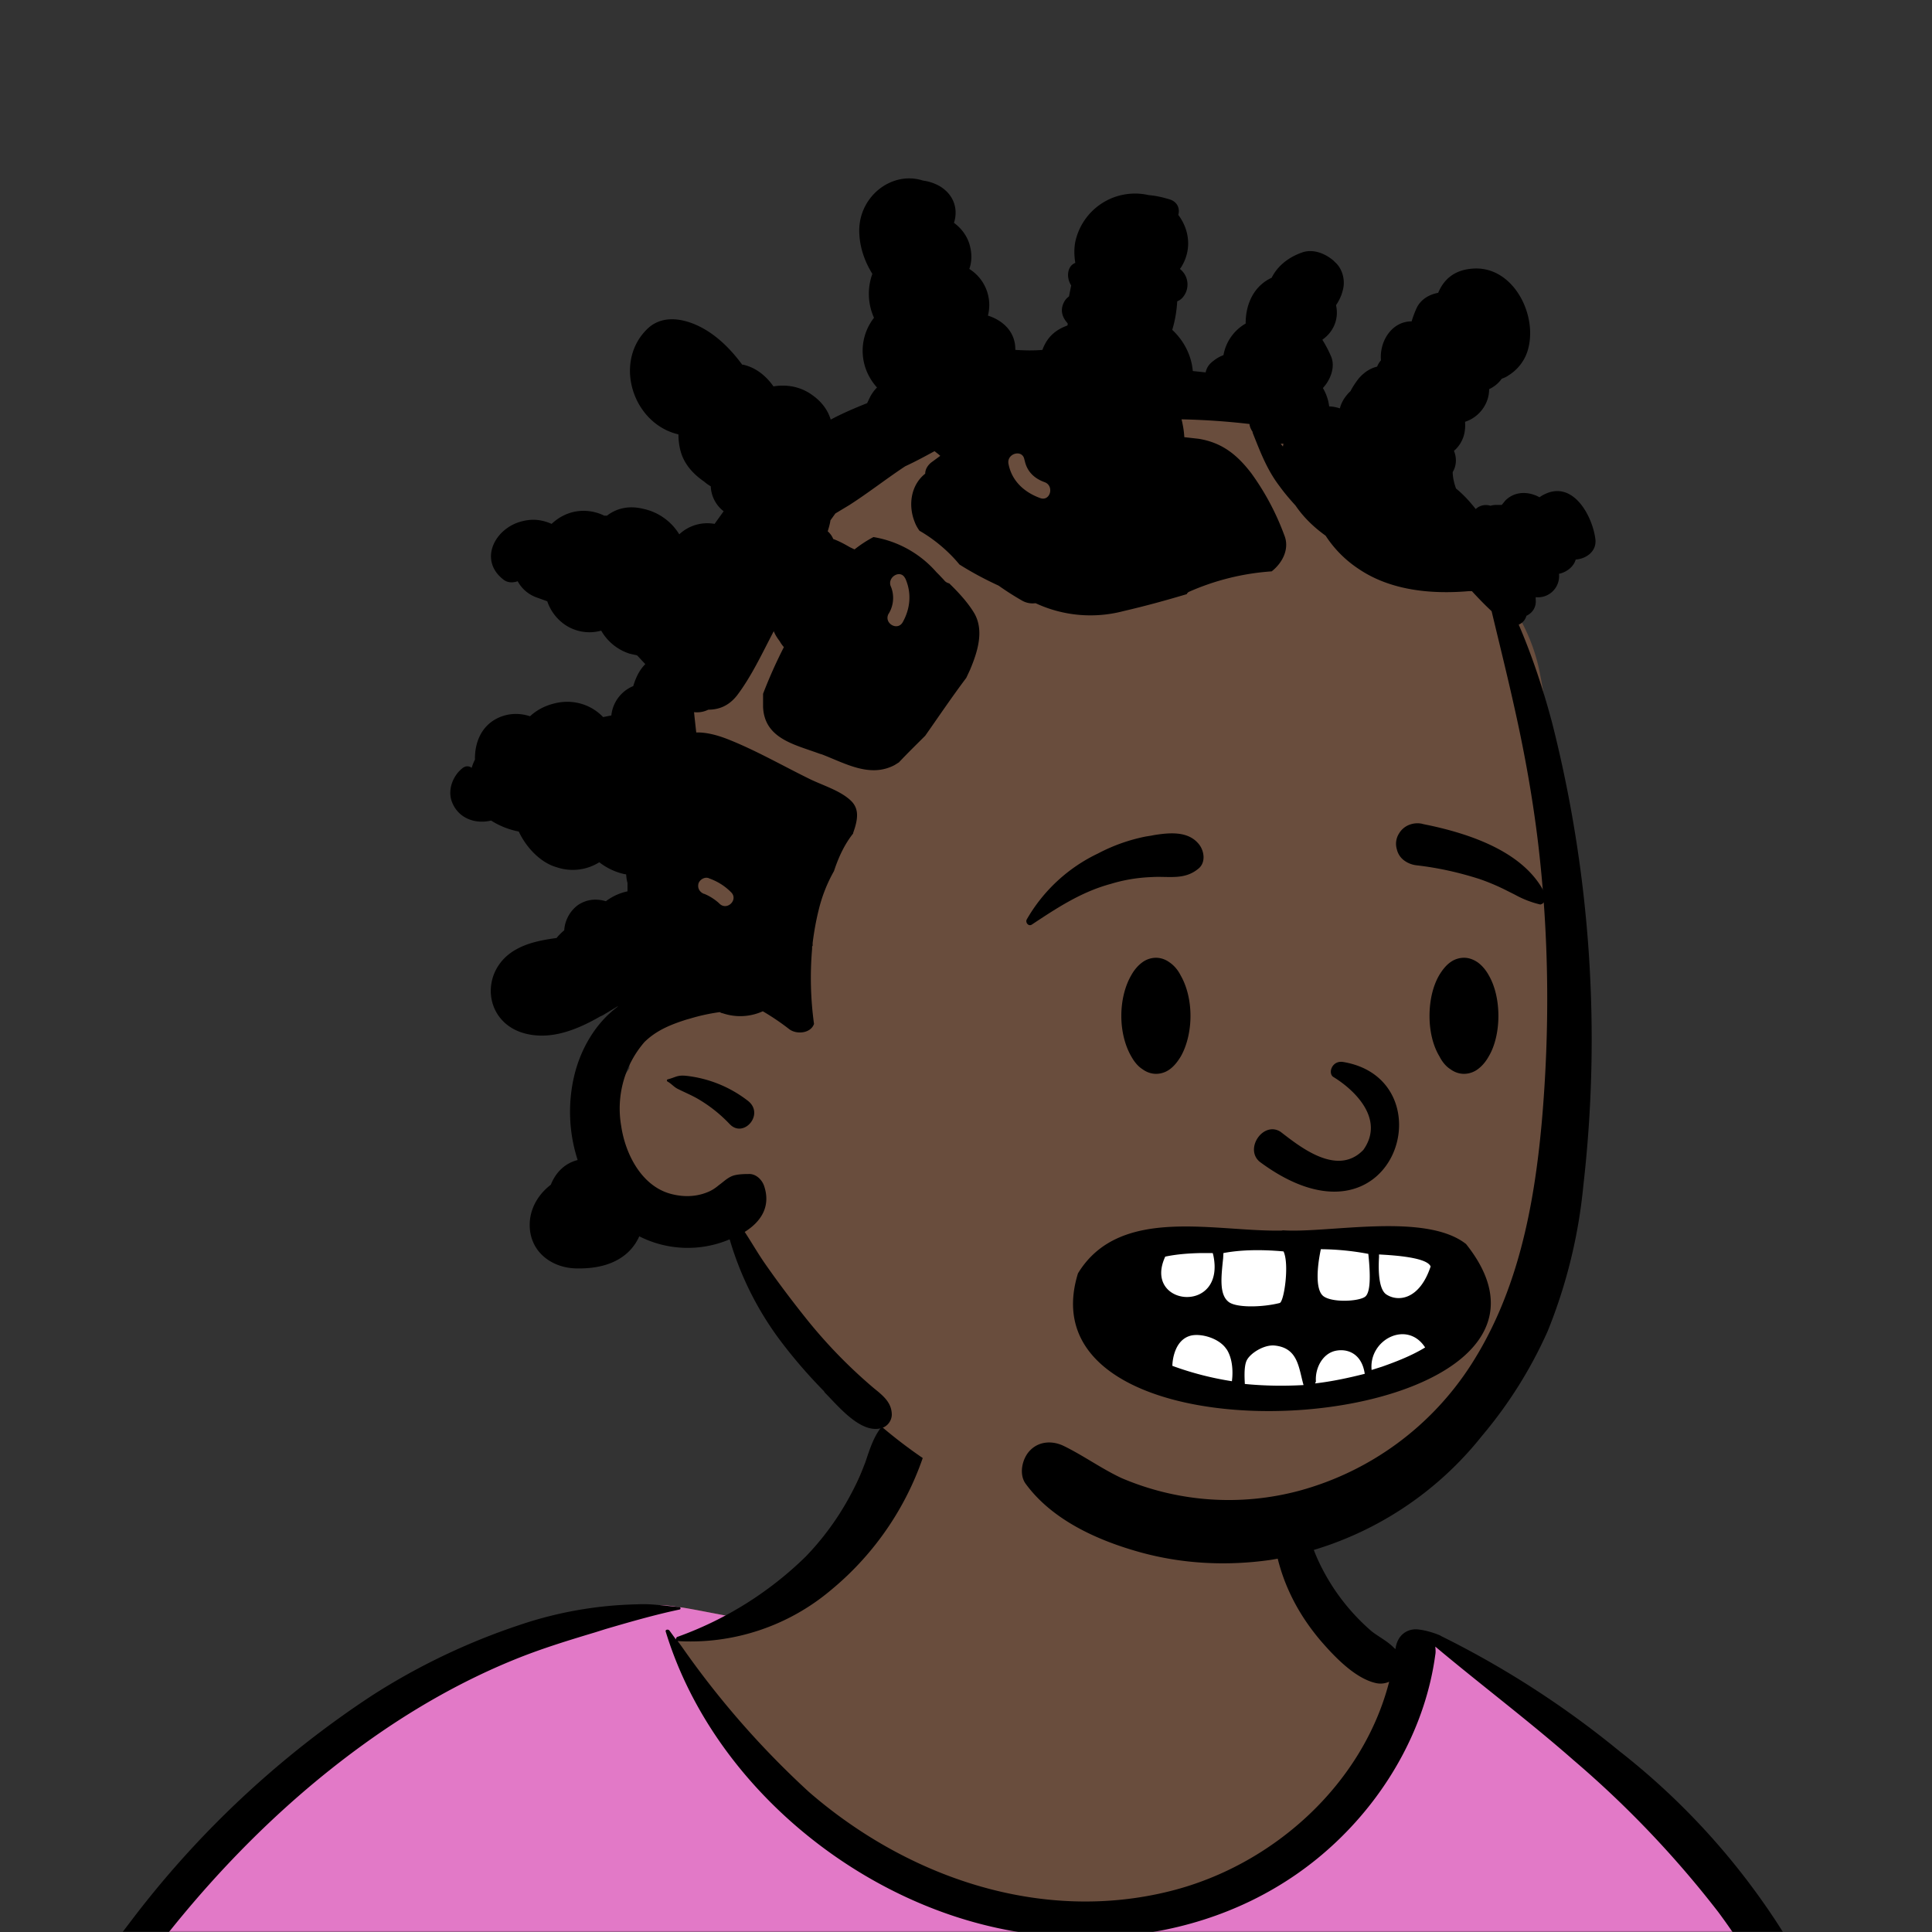
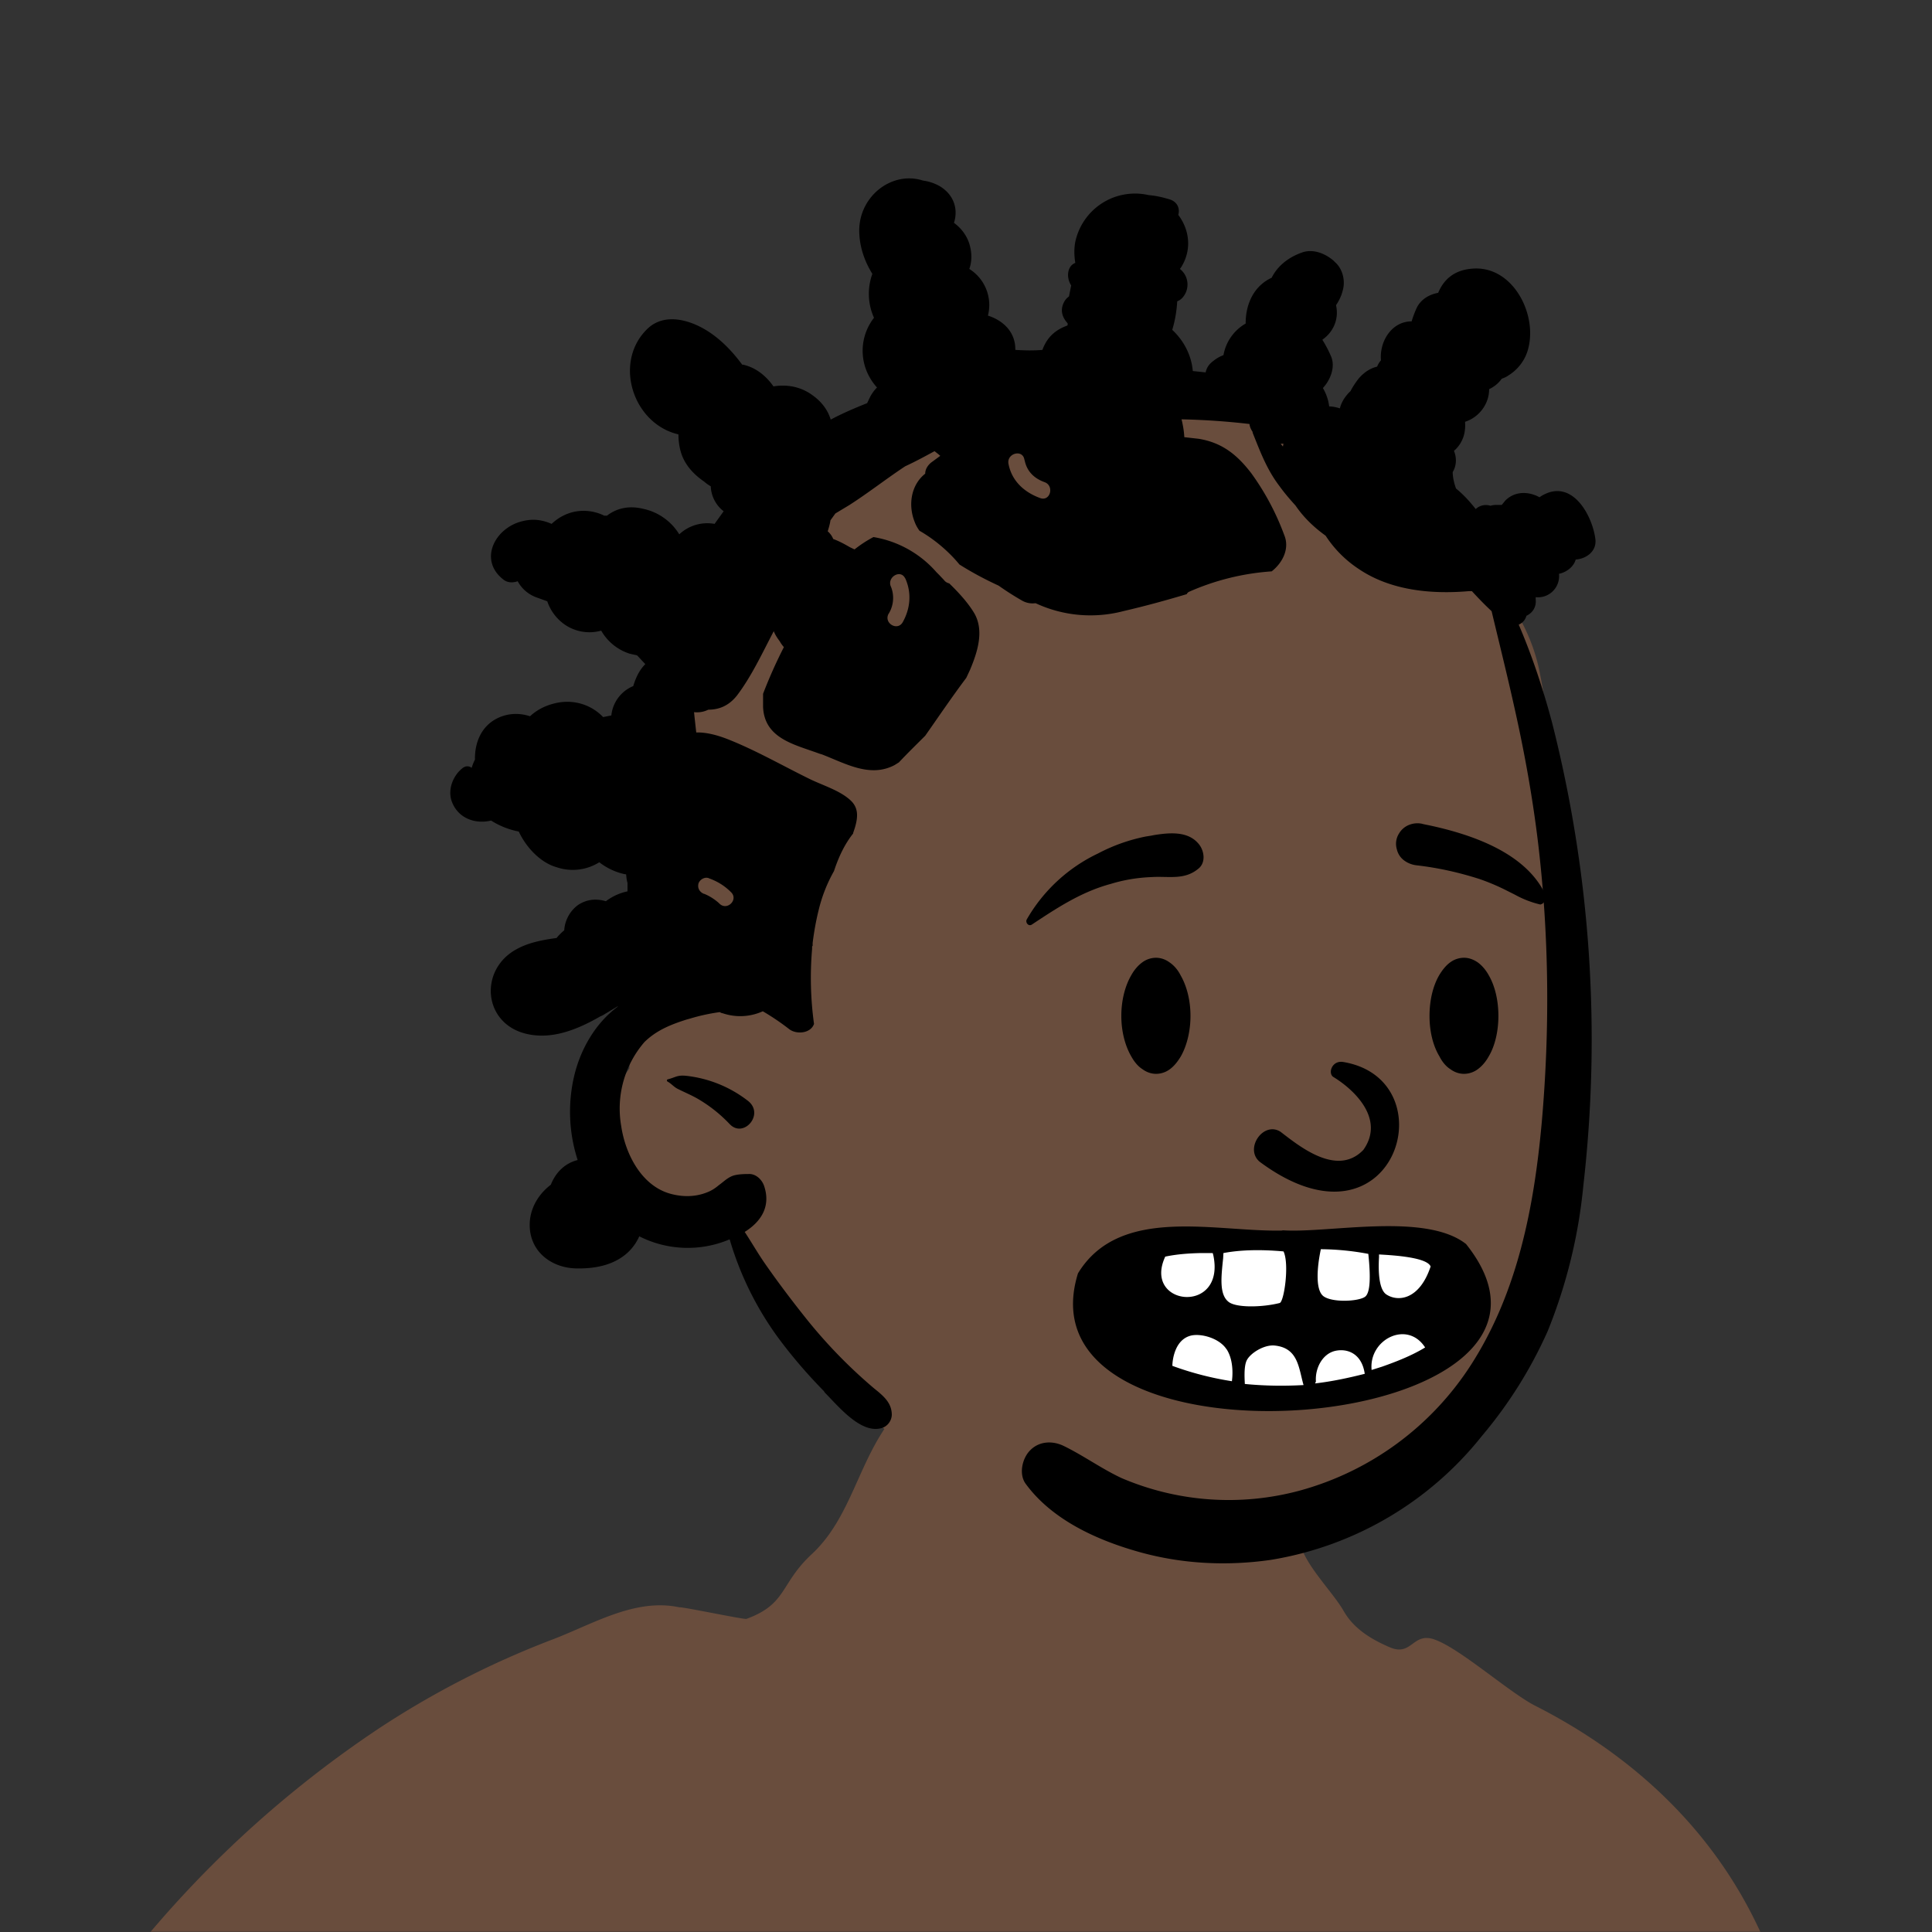
<svg xmlns="http://www.w3.org/2000/svg" viewBox="0 0 704 704" fill="none" shape-rendering="auto">
  <rect x="0" y="0" width="704" height="704" fill="#333333" stroke="none" />
  <mask id="viewboxMask">
    <rect width="704" height="704" rx="0" ry="0" x="0" y="0" fill="#fff" />
  </mask>
  <g mask="url(#viewboxMask)">
    <g fill-rule="evenodd" clip-rule="evenodd">
      <path d="M705.3 1074a2351.1 2351.1 0 0 1-15.6-101c-1-7.7-2.5-16.4 2.7-22 7.3-8 14-14.8 14.8-26.2.8-10.7-2.8-22.4-5-32.8a809.4 809.4 0 0 0-17.3-64.7c-6.6-21.7-13.9-43.2-21.3-64.6-6.9-20-13.5-40.3-22.5-59.5-17-36.5-46-63.5-81.6-81.6-9-4.5-27-20.5-36.3-24-8.5-3.4-8.5 6.3-16.9 2.6-6.7-2.9-13-6.7-16.7-13.2-4-7-14.3-16.9-15.9-25-3.3-17.4.3-32.2-12-45.3a90 90 0 0 0-41.1-23.8c-33.7-9.3-78.5-2.8-98.8 28.5-9.7 14.9-13 33-26.2 45.1-11.4 10.7-8.8 18-23.6 23.4-.9.3-23.6-4.5-24.4-4.2-16.2-3.5-31.7 6.2-46.5 11.8a325.4 325.4 0 0 0-63 32.3 399.2 399.2 0 0 0-102.3 98.5 482.5 482.5 0 0 0-76.4 161c-1.7 6.4-3.5 13-1.5 19.4 1.7 5.3 5.4 9.2 9.8 12.4 6 4.3 18 7 17.7 15.7-.1 6.6-2.4 13.5-3.5 20-1.3 7.7-2.3 15.5-3.4 23.2-4.8 35.4-8.6 71-10.3 106.6a920 920 0 0 0-.5 106c.1 2.3.8 4.5 2 6.2-1 .4-1.2 2.4.1 2.7l2.7.5a12 12 0 0 0 7 2.4l5.5.2c19.3 4 38.6 7.9 58.1 10.8 23.8 3.5 47.6 6.3 71.5 8.7 49.2 4.8 98 3.2 147.1.6a1877 1877 0 0 1 147.4-2c49.2 1.4 98.4 3.5 147.6 4.4 55 1 110-.5 164.8-5 7.5-.5 12.2-6.5 10.7-14-8.9-44.7-19-89.1-27-134Z" fill="#694d3d" />
-       <path d="m201 597.5 1.2-.4c14.5-5.7 29.6-14.8 45.4-11.4.5-.2 10.8 1.9 17.9 3.2l-6.7 7L247 598c40.7 67.1 88.8 100.7 144.3 100.7 55.5 0 97.7-33.6 126.4-100.7l4-1c.4 0 1 .2 1.5.4 9.3 3.6 27.4 19.6 36.3 24.1 35.6 18 64.5 45 81.6 81.6 8.7 18.6 15.2 38 21.8 57.5l.7 2c7.4 21.4 14.7 43 21.3 64.6 6.3 20.4 12 41 16.6 61.8l.7 2.9c2.2 10.4 5.8 22 5 32.8a29 29 0 0 1-3 10.7l-80.4 29 38.4 261.3c-35.1 1.5-70.3 2-105.5 1.3-49.2-.9-98.4-3-147.6-4.3-47.7-1.2-95.3-.7-143 1.7l-12 .6a946.3 946.3 0 0 1-139.5-1l-3.1-.3v-38.3l16.3-212.9-83-15.6-81.3-39.5a21.7 21.7 0 0 1-5.6-8.8c-1.9-6-.5-12 1-18l.5-1.3a492.8 492.8 0 0 1 76.4-161A399.3 399.3 0 0 1 138 629.7c19.8-13 40.9-23.9 63-32.3Z" fill="#e279c7" />
-       <path d="M232.2 584.6c5.1-.3 10.3.6 15.4 1 .4.1.6.8 0 .9-9 1.9-18 4.5-26.9 7.1l-3.8 1.2c-10 3-19.8 6-29.6 10-19.4 7.9-37.8 18.5-54.8 30.8C67.2 682.8 20 754.3-9.9 828.3a526 526 0 0 0-24.3 77c-.4 1.6-2 5.4-1 7 .7 1.3 3.6 2.1 5 2.9l4.5 2.3 25.2 12.9 2.3 1.1c38 18.6 78.4 34.4 121 35.5l.4-3.7a342 342 0 0 1 9.9-60c.3-1 1.6-.6 1.7.3 3 23.1 2 46.4 1 69.7-1.8 41-4.3 82.2-6.5 123.3-1.2 20.6-2.6 41-3.9 61.7-1.3 20.5-1.7 41.6-4.7 62-.6 4.6-6 7-10 6.6-4.4-.5-7.9-4.5-8-9 0-11.9 1.5-24 2.4-35.8l2.5-33.8c3.1-41.1 6.8-82.2 10.2-123.3a4771 4771 0 0 1 3.8-43.7C76.4 979.8 34.2 963-6.1 943.5c-.6 13.2-2 26.5-3.4 39.6-3.8 36.8-7.1 73.6-9.6 110.5a2254.2 2254.2 0 0 0-4.2 92.7l-.2 7c0 4.4-.5 8.5-4.3 11.7-3.7 3.3-8.9 3.5-12.6 0-5-4.6-4.2-10.9-4-17.1a1675.6 1675.6 0 0 1 1.8-47.2 1321 1321 0 0 1 10.5-109.5l2-14c3.5-26 7.5-52.7 15.5-77.9-3.1-1.5-6.2-3-9.3-4.7-5.5-2.7-11.2-5.4-16.6-8.4-4.2-2.5-7.9-5.8-9-10.8-1.4-5.5.6-11.5 2-16.9v-.4a502 502 0 0 1 26.6-80 523.2 523.2 0 0 1 67.8-117 353.8 353.8 0 0 1 88.7-83.3 239 239 0 0 1 53.8-25.7 142.6 142.6 0 0 1 42.8-7.5Zm90.1-66c6-6.5 18.1.2 15.2 8.8a108.2 108.2 0 0 1-34.7 52A79.4 79.4 0 0 1 247 598l1.7 2.4a321.1 321.1 0 0 0 46.1 52.6c36 31.2 84.8 48 132 36 37.1-9.4 69.8-38.8 79.4-76.2-1.3.6-3 .9-4.8.5-7.7-1.7-15.3-9.8-20.3-15.6-5.3-6.3-9.5-13-12.6-20.7-5.6-14-7.4-32.1.3-45.7 1-1.7 3-.7 3.3 1l.3 2.5c1.5 12.7 3.3 25 9.3 36.6a76 76 0 0 0 18.2 23.1c2.6 2 5.8 3.6 8.1 6l.5.4c.6-5 4.1-7.3 7.6-7.2 3.3.2 7.3 1.6 8.8 2.3l.1.1a341 341 0 0 1 65.1 42 259 259 0 0 1 88.4 129c7.5 25.3 11.8 51.4 16.3 77.4l2.8 16c4.2 23.9 8.9 48.4 18.4 70.7 2.5 5.7.6 11.1-5.5 13.4A1493 1493 0 0 1 688 953c3.7 16 6 32.5 8.7 48.5 6 34.1 13.2 68 19.4 102 3.2 17.5 6.1 35 9.3 52.3l4.7 25.2 2.4 13.6.1.7c.5 2.4 1 4.9.4 7.3-.8 2.7-2.9 4.6-4.8 6.6-1.6 1.6-3.8 1.6-5.7.7l-.7-.3c-3.4-1.6-6-3.2-7.3-7-.7-2.5-1-5.2-1.5-7.7a3535.6 3535.6 0 0 1-7.8-43.6l-1.6-9.1c-5.2-31.4-10.2-62.9-12.8-94.5-1-14-2.3-28.1-3.5-42.2l-.9-10.5c-1.1-13.3-2.5-27-2.7-40.5l-4.5 1.6L657 964c-5.5 2-12.5 6-18.4 5.2-2.9-.3-5-1.2-6.8-2.9 2 28.8 4.8 57.4 8.5 86a1965.7 1965.7 0 0 0 22 135c.6 3.2 1.4 6.4 1.9 9.6.5 3.7-.5 5.9-2.5 9-1.7 2.4-5 3.7-7.8 2-3.6-2.3-5.5-4.3-6.5-8.4-1-3.7-1.6-7.6-2.3-11.4a1654.2 1654.2 0 0 1-11.4-65.2c-7.8-52-12.7-104.4-15.2-156.8a1388 1388 0 0 1-1.4-77.8c0-13.3.5-26.6 1.4-39.9 1-13.4 3-26.5 4.8-39.8 0-.5.7-.5.7 0 .8 14.9 2.1 29.8 2.8 44.7.6 14.3.9 28.5 1.4 42.8.6 18.7 1.5 37.5 2.7 56.2a9.6 9.6 0 0 1 8.5-3.1c4.7-1 9.7-3.4 14.1-5l16.8-5.5 26.4-8.7a679 679 0 0 1-18-80.8l-2-12.3c-4-24.2-8.5-48.5-15.8-72a229.8 229.8 0 0 0-34.8-68.2 370.2 370.2 0 0 0-52.7-55.3C557 627 539.7 614 523 600c.1.9.2 2 0 3-3.5 25.9-17 50-35.8 67.9-37.7 36-93.6 43.4-142 26.5-46.7-16.3-88-55-102.6-102.8-.3-.8.8-1 1.3-.5l2.4 3.3c0-.4.2-.9.7-1a129 129 0 0 0 46.6-29.2 100.2 100.2 0 0 0 21.3-33.3l.4-1c1.7-5 3.2-10.2 7-14.2Z" fill="#000" />
    </g>
    <g transform="matrix(.998 0 0 1 156 62)">
      <g fill-rule="evenodd" clip-rule="evenodd">
        <path d="M412.5 250.2c-1.2-21.9-2.2-44.5-6.4-66a66.6 66.6 0 0 0-12.8-28.8c-6-7.8-13.8-13.8-21.5-19.8-15.7-12-30.7-25.3-48.2-34.6-16.7-8.9-34.9-14.3-53.7-16.7-36.2-4.6-74.2 3.1-105.6 21.7-30.5 18-55 46-70.2 78A195.5 195.5 0 0 0 78 233.7c-3.7 20.6-3.3 41.3-3.2 62.2 0 7 0 14-.4 21-.5 3.4-.9 6.8-.9 10.5-6.9 9-9.7 21.2-5.3 32.4 6.9 17.8 26.4 26 44.2 22.8.8 4.7 2.7 9.2 5.1 13.7 4 7.6 8.6 15 13.5 22.2a194 194 0 0 0 35 39.7c27.1 22.9 61.4 37.9 96.9 40 32.3 2 66.4-7.2 92.8-26.1 13.7-9.9 25.5-22 34.3-36.4a149 149 0 0 0 18.8-55.7c6.3-42.7 6-87 3.8-129.9Z" fill="#694d3d" />
        <path d="M157.5 24c-1.3-13.7 11.4-24 23.2-20.2 2.2.3 4.3 1 6.2 2.1 5.4 3.3 6.6 8.7 5.1 13.3 2.6 1.9 4.6 4.5 5.6 7.6 1 3.3 1 6.4 0 9.2a15.5 15.5 0 0 1 6.8 17c5.6 1.8 10.1 6 10 12.5 3.3.2 6.6.3 9.9 0a15 15 0 0 1 1.9-3.7c1.7-2.4 4.2-4.1 7-5.1l.3-.2v-.7c-2.1-2.3-3-5.2-.9-8.4.4-.6.9-1 1.4-1.4l.8-4c-1.8-2.7-1.6-7 1.5-8.2-.4-2.5-.5-5.1 0-7.7a22.3 22.3 0 0 1 26.8-17c2.6.2 5.2.8 7.8 1.6 2.9 1 3.6 3.5 3 5.6 4 5.3 5.1 12.5 1.1 19l-.5.7a7.2 7.2 0 0 1 1 10.4 5 5 0 0 1-2 1.4v.2c-.2 3.4-.8 6.9-1.8 10.2 4.2 3.9 7 9.2 7.5 15l4.7.5c.3-1.6 1.2-3 2.7-4.1 1.2-1 2.5-1.7 3.8-2.2a16.6 16.6 0 0 1 8.1-11.5c0-3.6.7-7.2 2.7-10.6 1.7-2.8 4-4.8 6.8-6.1 2-4 5.7-7.3 11.1-9.2 4-1.4 8.3.3 11.4 2.9l.6.6c2.9 2.5 3.9 7 2.8 10.5-.4 1.7-1.3 3.6-2.4 5.2 1.2 5.5-1.3 10-5 12.6 1.2 1.9 2.3 4 3.2 6.1 1.6 3.8-.2 8.5-3 11.5 1.2 2 2 4.3 2.3 6.7 1.3 0 2.6.3 3.9.7.6-2.4 2-4.5 3.9-6.3.8-1.6 1.9-3.2 3-4.6 1.8-2.1 4.1-3.7 6.7-4.3.3-.8.8-1.6 1.4-2.3-.6-7 4-14.2 11.2-14.2a38 38 0 0 1 1.8-4.8c1.5-3.2 4.6-5 7.9-5.6 2-4.8 5.8-8.3 12.4-8.8 14.7-1.3 24 16.5 20.4 29.4-1 3.8-3.6 7.3-7 9.4-.8.6-1.7 1-2.6 1.3a11.5 11.5 0 0 1-4.6 3.8c0 5.7-4 10.4-8.8 11.9.3 3.6-.6 7.2-3.4 10l-.2.2-.4.3v.2c1 2.5.9 5.3-.5 7.6 0 2 .5 4 1.2 6 2.7 2.2 5 4.7 7.2 7.5a5.4 5.4 0 0 1 5.4-1.2 7 7 0 0 1 1.6-.3h2.5l1.3-1.6c3.5-3.5 8.5-3.4 12.5-1.2.8-.6 1.6-1 2.5-1.4 10.2-4.3 16.9 8.6 17.9 16.7.5 4.4-3.3 7.1-7.2 7.4-.7 2.6-3.3 4.6-6.1 5.2a7.7 7.7 0 0 1-8.5 8.5v.8c.3 3-1.3 5-3.4 6a4.7 4.7 0 0 1-2.8 3.2c5 11.6 9 23.8 12.2 35.8A467.7 467.7 0 0 1 421.8 370a189 189 0 0 1-13 53 160 160 0 0 1-24 38.2 124 124 0 0 1-77.1 45.2c-16 2.3-32.3 1.5-47.8-2.8s-32-11.7-41.7-24.9c-2.6-3.5-1.3-9.3 1.6-12.2 3.3-3.4 8.2-3.6 12.3-1.6 7.2 3.5 13.8 8.3 21.1 11.7a99.7 99.7 0 0 0 64.9 4.6 108.3 108.3 0 0 0 62.7-45.9c17-26.4 23-57.4 25.8-88.2 3-33.8 2.7-68-1.3-101.7-2-16.7-5-33.3-8.7-49.7-2.6-11.7-5.5-23.3-8.3-35-2.5-2.3-4.9-4.8-7.2-7.3h-1c-13.8 1.2-28.8-.2-40.5-8.2a41.7 41.7 0 0 1-11.9-12c-4.2-3-8-6.6-11-11-2-2.2-4-4.5-5.8-7-4.6-6-7-12.4-9.8-19.4l-.1-.5c-.6-.9-1-1.8-1.1-2.8a261.5 261.5 0 0 0-24.8-1.7c.5 2.1.9 4.3 1 6.5l5.3.6c8.5 1.4 14 5.8 19.2 12.6a93 93 0 0 1 12 22.5c2 4.8-.5 10-4.6 13.2a89.7 89.7 0 0 0-30.3 7.5c-.3.2-.6.5-.7.8-7.7 2.3-15.4 4.4-23.2 6.2a47.5 47.5 0 0 1-32-2.9c-1.6.2-3.4 0-5.2-1.1-2.8-1.6-5.6-3.4-8.3-5.3-5-2.3-9.7-4.8-14.3-7.7-3.6-4.4-8.8-9-14.6-12.3-.7-1-1.3-2-1.7-3.1-2.5-6.1-1.5-13.5 3.8-17.7 0-1.4.7-2.8 2.1-4l3.4-2.5-.7-.6-1.4-1.1c-3.5 1.9-7 3.8-10.7 5.5l-.3.2c-6.8 4.5-13.3 9.6-20.2 14l-5 3-1.8 2.5c-.2 1.4-.6 2.7-1 4 .8.7 1.6 1.7 2 2.8 2.2.8 4.2 1.9 6.1 3l1.7.8a44 44 0 0 1 6.9-4.5 39 39 0 0 1 23 12.8l1 1 1.8 1.9c.5.7 1.2 1 1.9 1.2 3.5 3.4 6.9 7.1 9.2 11 3.6 6.4 1 14.2-1.6 20.4l-1.4 3c-5.2 6.9-10 14-15 21.1-3.2 3.2-6.5 6.4-9.6 9.7l-1.6 1c-9 4.7-17.9-.6-26.5-3.9l-1-.3c-8.9-3.3-20-5.4-20.5-17v-4.8a176 176 0 0 1 7.6-17 11 11 0 0 1-1.5-2.1c-.9-1.2-1.7-2.4-2.2-3.7-4.2 8-8.1 16.4-13.4 23.4-3 3.8-6.6 5.2-10.5 5.2a9.2 9.2 0 0 1-5.2.9l.2 2 .6 5.4c3.7-.1 7.7 1 11.1 2.3 10.3 4 20.2 9.7 30 14.5 4.8 2.4 11.4 4.3 15.3 8 3 2.8 2.6 6.3 1.5 10l-.6 1.8v.2c-3.2 4-5.4 8.8-7 13.7a54.7 54.7 0 0 0-5.6 14.2c-1 4-1.7 8-2.2 12v1.1l-.2.1v1a122.6 122.6 0 0 0 .7 27.3c-1.2 3.5-6.5 4-9.2 1.8a87 87 0 0 0-9.5-6.4 20 20 0 0 1-14.7.7c-.3 0-.7-.2-1-.4a71 71 0 0 0-11 2.4l-1.1.3c-5.7 1.8-11 3.9-15.4 8.2a37 37 0 0 0-8.5 30.6c1.5 10.2 7.4 21.8 18 24.7 4.4 1.2 9 1.2 13.3-.5 1.6-.6 3-1.5 4.3-2.6 1.7-1.2 3-2.6 5-3.4 1.8-.7 4.9-.7 5.8-.7 2.7-.2 5 2 5.8 4.4 2.5 7.5-1.2 13-7.1 16.7 2.5 3.8 4.8 7.8 7.3 11.4 4.6 6.6 9.5 13.1 14.6 19.5a183 183 0 0 0 25.2 26l1.6 1.3c2.7 2.3 5 4.6 5 8.5-.1 2.2-1.6 4.2-3.8 4.8-7.6 2.1-15.7-8-20.7-13l-.3-.5c-6-6.1-11.7-12.7-16.8-19.6a115.8 115.8 0 0 1-17.6-35.7 39.2 39.2 0 0 1-33-1.1 18 18 0 0 1-3.3 5c-5 5.3-12.3 6.8-19.3 6.7-9 0-17.1-5.7-17.4-15.3-.2-6.2 3-11.6 7.7-15.2 1.7-4.3 5-7.8 9.8-9a57 57 0 0 1-1.3-30.5C55.6 320.4 61 311 69 305l.4-.4-.2.1-5.5 3.3-.9.4c-8.2 4.7-17.8 8.7-27.4 6.2-15.3-4-16.7-23-3.5-30.5 4.5-2.6 9.8-3.6 15-4.3.8-1 1.8-2 2.8-2.8.2-3.5 2-7 5-9.2 3.3-2.2 6.8-2.4 10.2-1.4a19.8 19.8 0 0 1 7.9-3.6v-3.1c-.3-1-.4-2-.5-3.1l-.7-.1a23 23 0 0 1-9.1-4.3 18.3 18.3 0 0 1-15.6 1.8c-5.7-1.6-11-7-13.8-13A29 29 0 0 1 23 237c-5.8 1.4-12-.8-14.3-6.8-1.7-4.4.4-9.7 4-12.4 1.1-.8 2.3-.7 3.2 0a17.2 17.2 0 0 1 1.2-3c-.1-5.8 2-11.5 7.3-14.6 4-2.3 8.6-2.6 12.8-1.2 2.4-2.2 5.3-3.8 9-4.7 6.4-1.6 13.1.2 17.7 5l3-.6a13 13 0 0 1 8-10.7c.9-3 2.2-5.8 4.4-8l-3-3.2-2.7-.6a18.4 18.4 0 0 1-10.4-8.4 16 16 0 0 1-13-2 17 17 0 0 1-6.7-8.7l-3.6-1.3a12.7 12.7 0 0 1-7.2-6c-1.7.6-3.7.6-5.2-.6-9.3-7.2-3-19 7-21.3 4-1 7.4-.4 10.6 1 2.2-2.1 5-3.7 8.2-4.4a17 17 0 0 1 11 1.4h1c3.4-2.6 7.8-3.8 13.2-2.5a20.4 20.4 0 0 1 13.2 9.3 15 15 0 0 1 12.9-3.8l3.3-4.6a12.1 12.1 0 0 1-4.7-9.1c-.9-.5-1.7-1.1-2.4-1.7-3.8-2.6-7-6-8.4-10.4-.7-2.2-1-4.5-1-6.8l-1.1-.3c-16-4.6-22.6-26.6-10-38.4C87 51.5 97 55 103.5 59.6c4.4 3.1 8 7 11.2 11.3h.4c4.7 1.1 8.3 4.1 11 7.9 4.8-.8 10 0 14.5 3.4 3.3 2.4 5.4 5.4 6.4 8.7 4.3-2.3 8.8-4.2 13.3-6l1-2.1c.7-1.4 1.6-2.6 2.6-3.6a20.6 20.6 0 0 1-3-4.3 19.5 19.5 0 0 1 1.9-21.1 21.3 21.3 0 0 1-.6-16c-2.6-4.2-4.3-8.8-4.7-13.7Zm-70 307.3c2.8-.7 3.4-1.6 6.6-1.3a44.8 44.8 0 0 1 22.5 9c6.5 4.8-1.3 13.9-6.4 8.7l-.2-.2a51.9 51.9 0 0 0-11.7-9.2c-2.3-1.3-4.5-2.2-6.9-3.4-1.6-.7-2.5-2-4-2.8-.3-.2-.3-.7.1-.8Zm15-73.3c-1.6-.6-3.4.6-3.8 2-.4 1.7.5 3.1 2 3.7h.1c2 .8 3.8 2 5.3 3.3l.3.3c2.8 2.7 7-1.5 4.2-4.2-2.3-2.3-5-4-8.2-5.1Zm71.7-109.2c-1.6-3.5-6.6-.6-5.3 2.8l.1.2a11 11 0 0 1-.7 9.6l-.2.3c-1.8 3.4 3.3 6.4 5.2 3 2.8-5 3.3-10.7.9-16Zm43.6-43-.1-.4c-.7-3.8-6.5-2.2-5.8 1.6 1.2 6.3 5.8 10.4 11.6 12.5 3.7 1.3 5.2-4.5 1.6-5.8-3.9-1.4-6.5-4-7.3-8Zm94.5-6.1h-1l.8 1 .2-1Z" fill="#000" />
      </g>
    </g>
    <g transform="translate(315 248)">
      <g fill-rule="evenodd" clip-rule="evenodd">
        <path d="M97.8 210.4c16.7-11.2 101.5-9 109.3-.4 7.9 8.6 26 33.1-12.8 45.2-38.7 12-86.7 7.9-99.2-7l-.7-.8c-11.8-14.4-13-26 3.4-37Z" fill="#fff" />
        <path d="M170.8 144.4c7.6 4.6 19 15.3 11 26.6-9.6 10-23.4-1.4-30.2-6.6-6.3-4-13.3 6.3-7.5 11 49 36.3 69-29.8 30.5-36.4-4.2-.8-5.8 4-3.8 5.4Zm-68.2-87.6 1.9-.3 1-.2c5.6-.9 12.2-1.5 16.1 3 2.2 2.4 3 7 0 9.3-5.1 4.2-10.8 2.6-17 3-5.1.2-10 1-14.9 2.5C79 77 70.2 82.8 61 88.9c-1.2.8-2.4-.7-1.9-1.8a59.3 59.3 0 0 1 26-24.1 64 64 0 0 1 17.5-6.2Zm49.7 143.5c16.5 1.2 52-6.7 66.9 5C274.9 275 54 293 77.8 216c15.2-25 50.2-15 74.5-15.6Zm-2.8 42c-4-.4-9 2.9-10.2 5.4-1.2 2.4-.7 7.7-.7 8.6 7.1.7 14.3.8 21.4.4-1.8-6.2-1.9-13.5-10.5-14.4Zm32.8 10.3c-1.1-7.6-6.6-9.4-11-8.3-4.5 1.2-7.1 6.3-6.8 11 0 .3-.2.5-.3.8 6.1-.7 12.2-2 18.1-3.5Zm-50.4-9c-2.5-3.8-8.7-5.7-12.6-5-6.4 1.3-7.1 9.4-7.1 11.1a113 113 0 0 0 21.7 5.6l.1-1c.2-2.1.3-7-2-10.6Zm72.4-.6c-6.5-10.1-20.6-2.9-19.5 8.2l3.8-1.2c5.1-1.8 10.8-4 15.7-7Zm-51.6-35c-8.9-.8-16.1-.5-21.9.6l-.1 1.9c-.7 6.7-1.5 13.2 2 15.9 2.8 2.2 12.3 2 18.6.4 1.6-.4 3.6-14.2 1.4-18.8Zm13.6-.8c-1.4 6.6-2 14.6.8 17 3 2.5 12.6 2.1 15.2.4 2.2-1.4 2.1-8.1 1.3-15.7a96 96 0 0 0-17.3-1.7Zm-39.4 1.4h-4.5c-4.1.1-8.6.4-12.8 1.3-8.4 18.1 22.2 21.3 17.5-.6l-.2-.7Zm60.6.5v1c-.3 5-.1 11.8 2.7 13.6 4.1 2.7 12 2.1 16.1-10.2-1.4-3.7-16.2-4.2-18.8-4.4ZM106.2 101c1.8 0 3.5.6 5 1.7 1.6 1.1 3 2.7 4 4.7 2.2 3.8 3.6 9 3.6 14.8 0 5.7-1.4 11-3.5 14.7-1.2 2-2.5 3.6-4 4.7a8.5 8.5 0 0 1-5 1.7c-1.8 0-3.5-.6-5-1.7-1.6-1-3-2.7-4.1-4.7-2.2-3.8-3.6-9-3.6-14.7 0-5.8 1.4-11 3.6-14.8 1.1-2 2.5-3.6 4-4.7a8.5 8.5 0 0 1 5-1.7Zm112.3 0c1.7 0 3.4.6 5 1.7 1.5 1.1 2.9 2.7 4 4.7 2.2 3.8 3.5 9 3.5 14.8 0 5.7-1.3 11-3.5 14.7-1.1 2-2.5 3.6-4 4.7a8.5 8.5 0 0 1-5 1.7c-1.8 0-3.5-.6-5-1.7-1.6-1-3-2.7-4-4.7-2.3-3.8-3.6-9-3.6-14.7 0-5.8 1.3-11 3.5-14.8 1.2-2 2.5-3.6 4-4.7a8.5 8.5 0 0 1 5-1.7Zm-15.3-48.8 1.4.3 1 .2c15.5 3.3 35.1 9.9 42.4 25 .3 2.1 0 2.6-.3 2.9-.2.3-.4.7-1.4 1A36 36 0 0 1 237 78l-2.8-1.4a77.7 77.7 0 0 0-10.1-4.3c-7.5-2.4-15.1-4.1-23-5a9.4 9.4 0 0 1-4.5-1.8 7 7 0 0 1-2.6-4 7 7 0 0 1 .8-5.8 7.4 7.4 0 0 1 3.6-3.1c1.5-.6 3.2-.8 4.9-.4Z" fill="#000" />
      </g>
    </g>
    <g transform="translate(279 400)" />
    <g transform="translate(179 343)" />
    <g transform="translate(203 303)" />
  </g>
</svg>